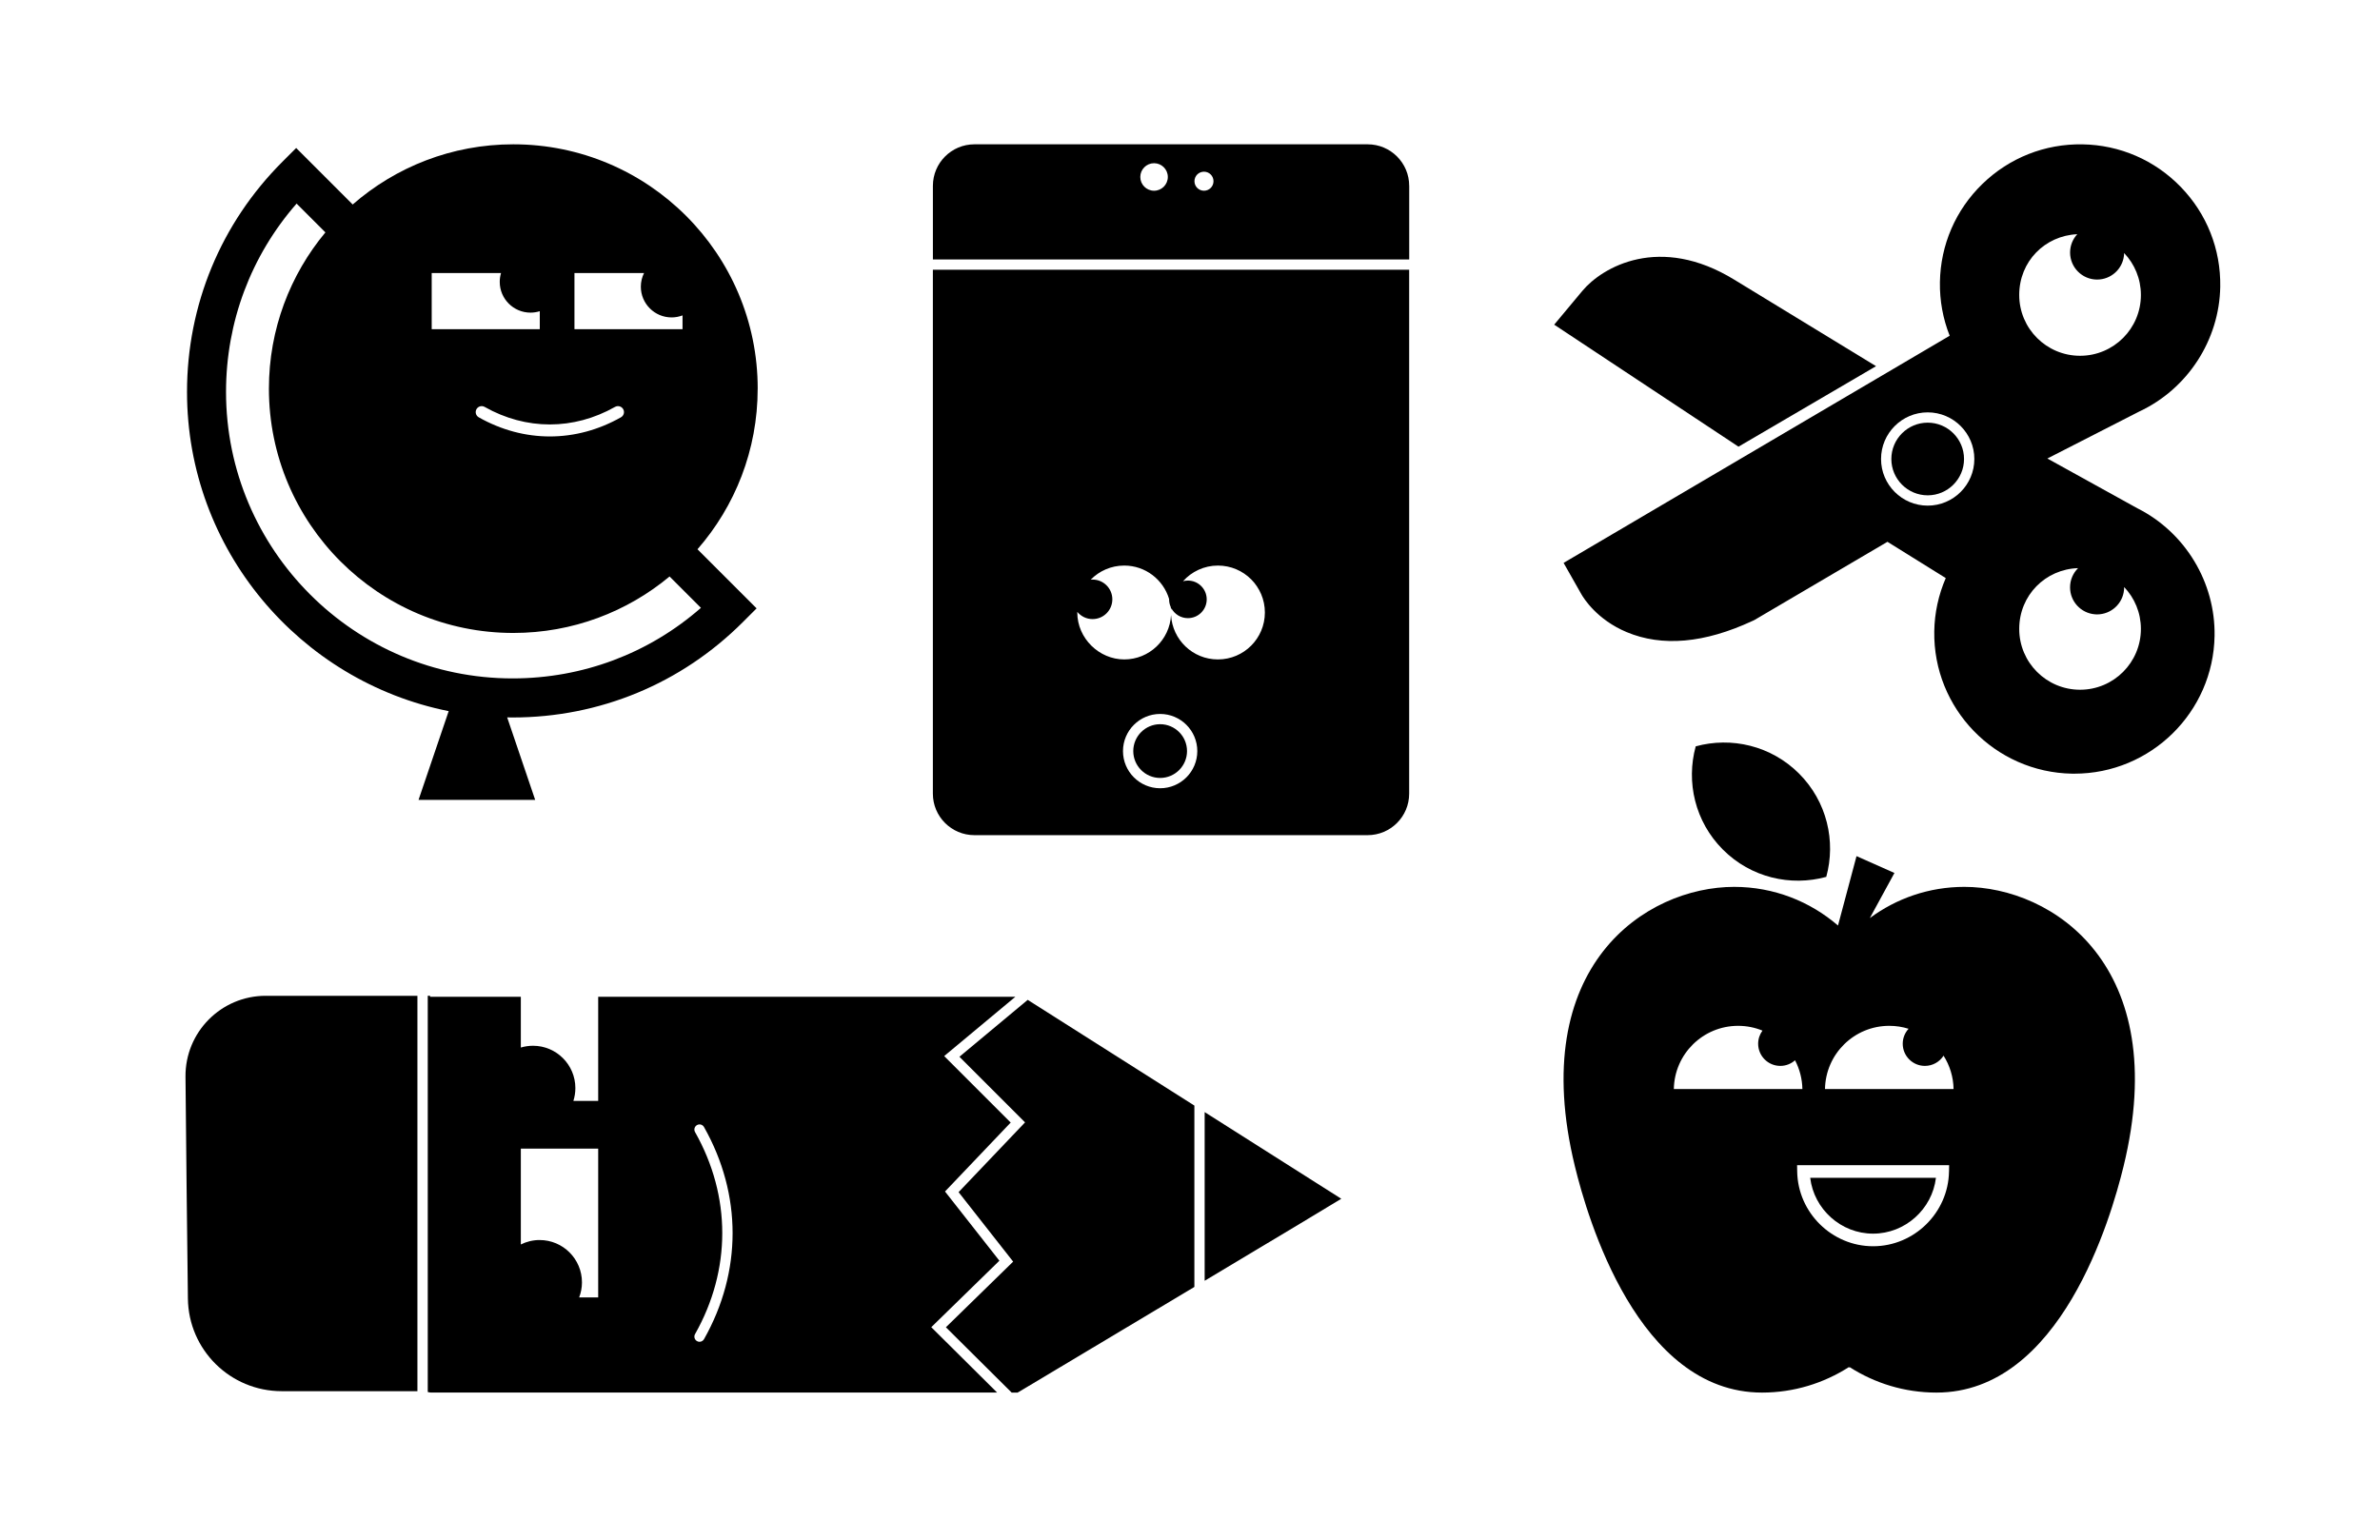
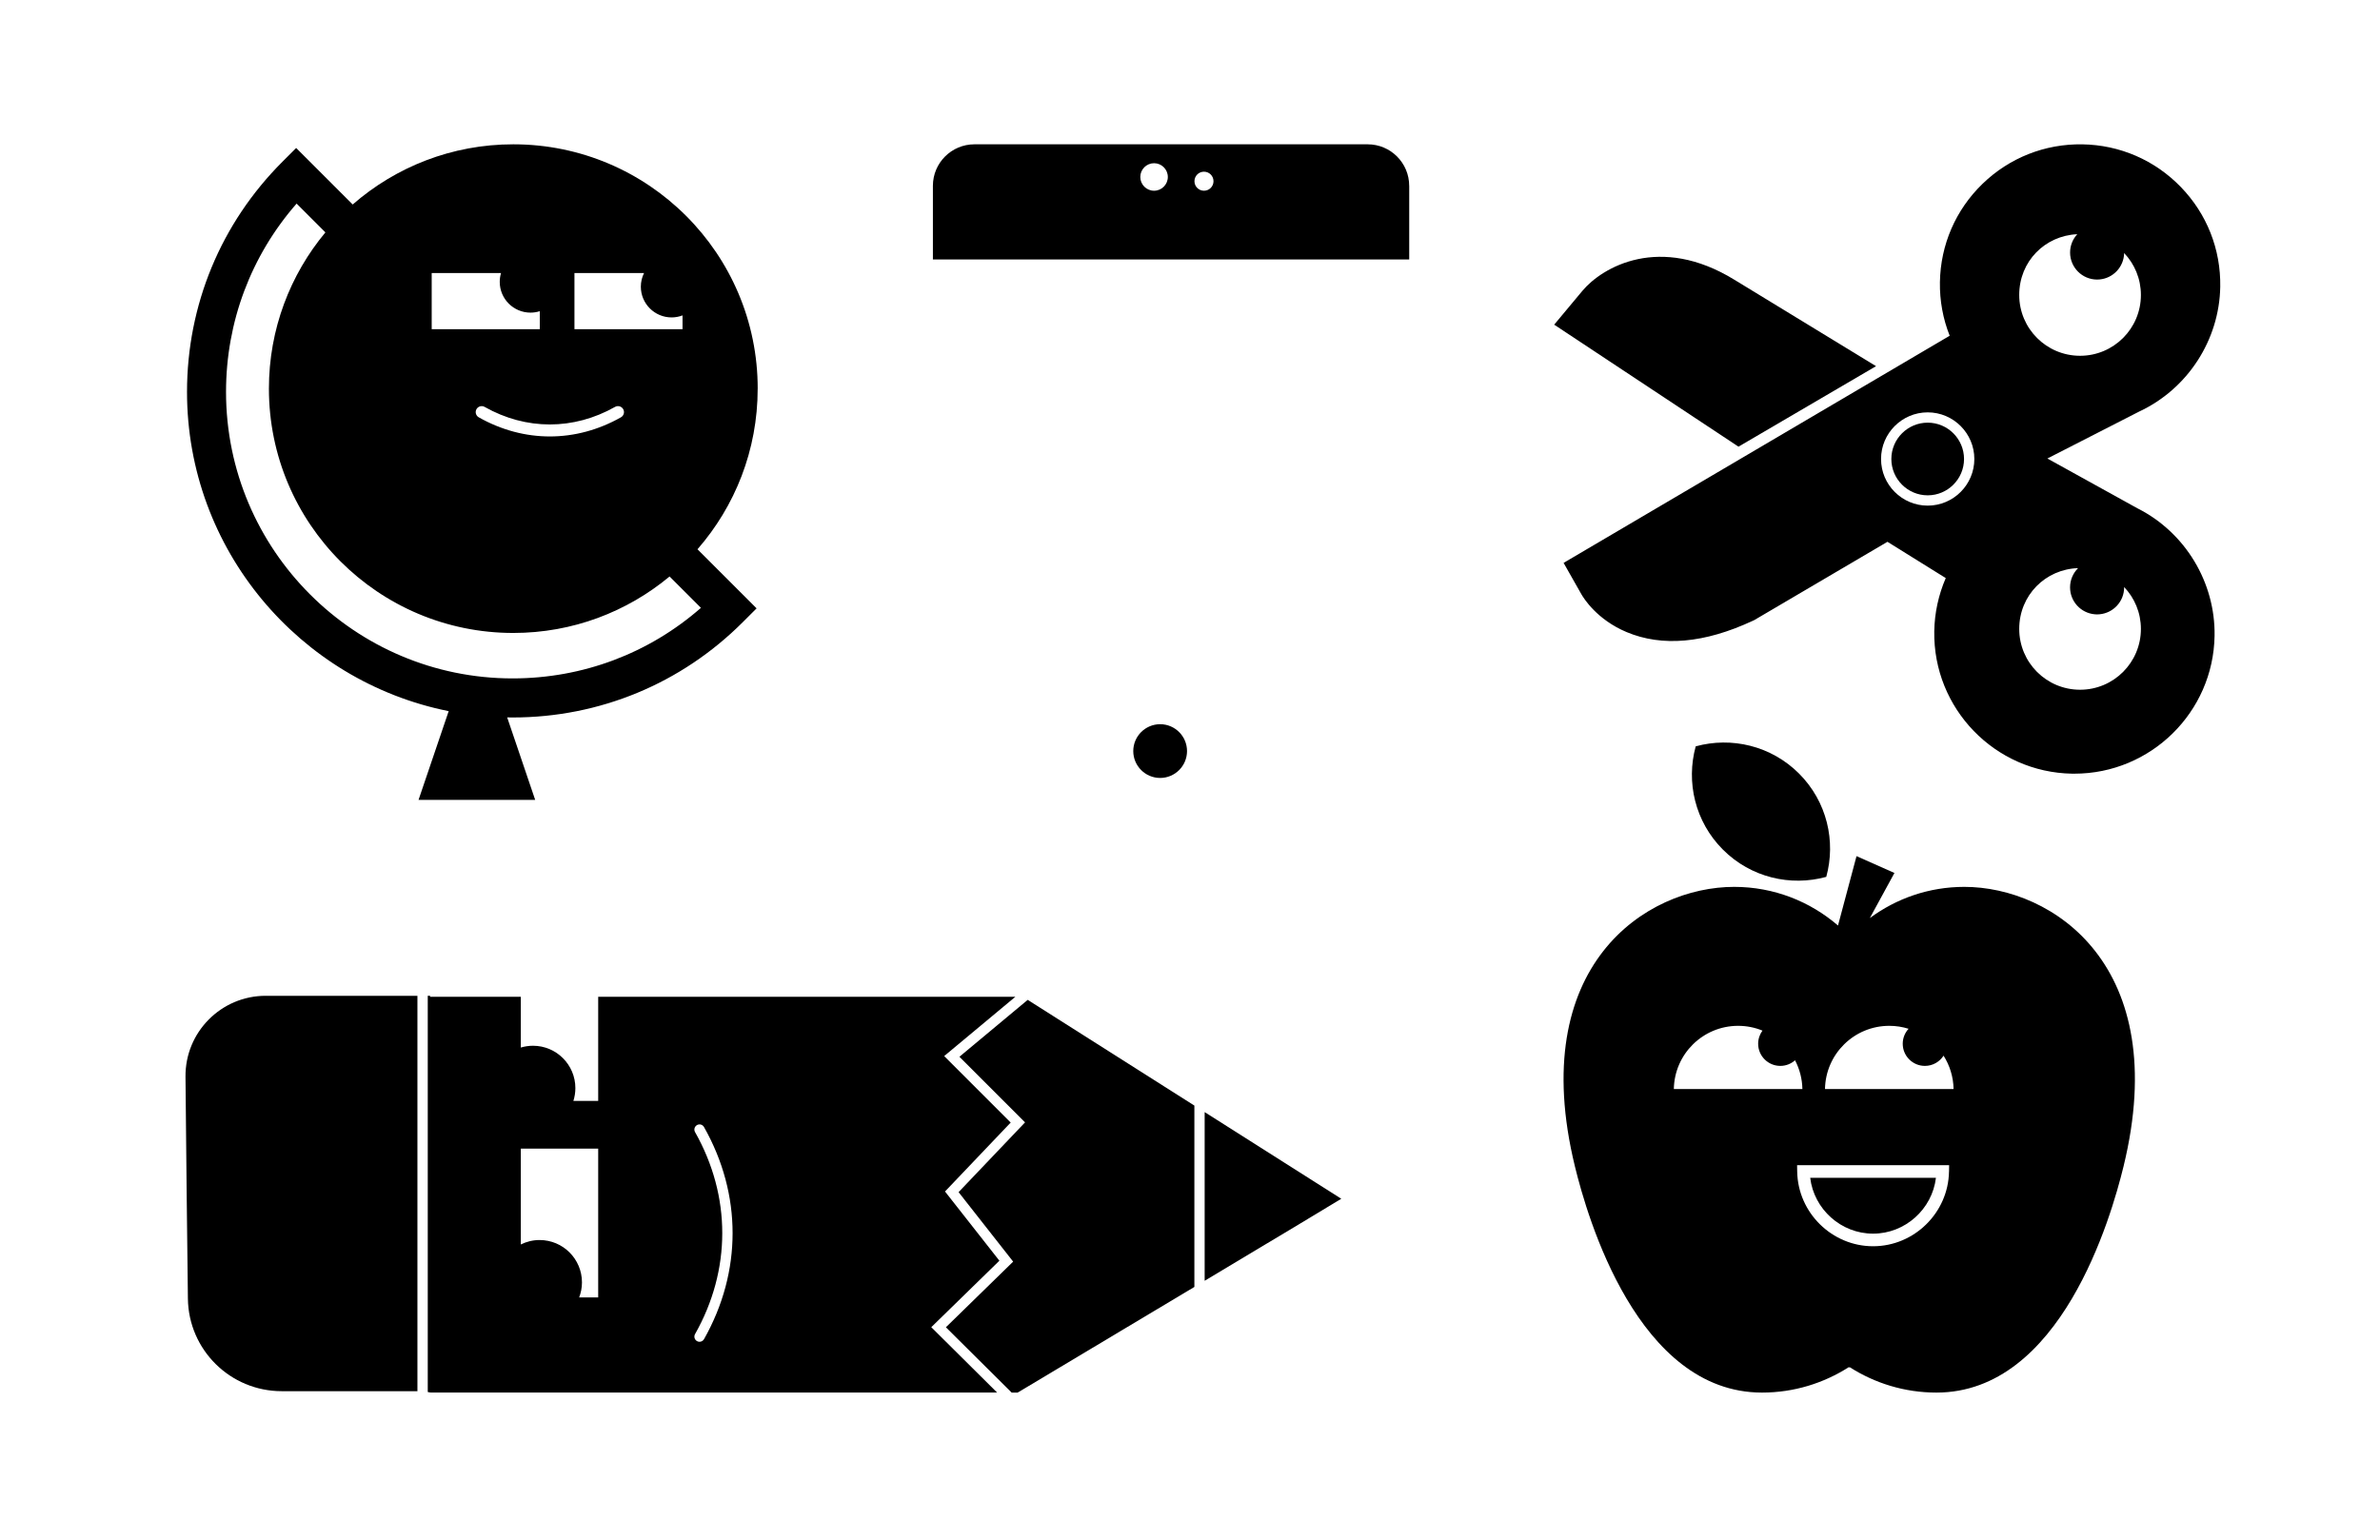
<svg xmlns="http://www.w3.org/2000/svg" id="Massnahmen" viewBox="0 0 880.16 569.51">
  <g>
    <path d="M675.38,324.35c3.62-13.17.28-27.86-10.07-38.21-10.35-10.35-25.04-13.69-38.21-10.07-3.62,13.17-.28,27.86,10.07,38.21,10.35,10.35,25.03,13.69,38.21,10.07Z" />
    <path d="M726.43,328.05c-13.1,0-25.17,4.31-34.94,11.55l9.1-16.69-14.02-6.23-6.85,25.67c-10.31-8.9-23.71-14.3-38.4-14.3-32.52,0-77.04,29.02-58.89,103.41,4.6,18.87,23.25,83.65,69.19,83.65,11.82,0,22.81-3.48,32.08-9.4.04.02.07.04.11.07v.07s.04-.02.06-.03c.02.01.04.02.06.03v-.07s.08-.04.11-.07c9.27,5.92,20.26,9.4,32.08,9.4,45.95,0,64.59-64.77,69.19-83.65,18.15-74.39-26.36-103.41-58.89-103.41ZM619.01,402.83c.22-12.95,10.77-23.38,23.77-23.38,3.19,0,6.23.63,9.01,1.77-1,1.36-1.6,3.04-1.6,4.85,0,4.53,3.67,8.2,8.2,8.2,2.09,0,4-.79,5.44-2.08,1.67,3.19,2.65,6.8,2.72,10.63h-47.54ZM720.77,433.37c-.26,15.22-12.86,27.61-28.07,27.61s-27.81-12.39-28.07-27.61l-.04-2.37h56.23l-.04,2.37ZM674.91,402.83c.22-12.95,10.77-23.38,23.77-23.38,2.49,0,4.88.38,7.14,1.09-1.34,1.46-2.16,3.4-2.16,5.53,0,4.53,3.67,8.2,8.2,8.2,2.9,0,5.44-1.51,6.9-3.78,2.27,3.58,3.62,7.8,3.7,12.34h-47.54Z" />
    <path d="M692.69,456.32c11.89,0,21.86-9.07,23.25-20.65h-46.5c1.39,11.59,11.36,20.65,23.25,20.65Z" />
  </g>
  <path d="M280.21,143.76c0-49.91-40.46-90.38-90.38-90.38-22.74,0-43.51,8.4-59.4,22.26l-20.9-20.9-5.1,5.1c-22.74,22.74-35.27,52.98-35.27,85.14,0,58.3,41.66,107.06,96.77,118.07l-11.15,32.83h43.14s-10.36-30.52-10.36-30.52c.67.01,1.33.03,2,.03,32.16,0,62.4-12.52,85.14-35.26l5.1-5.1-21.86-21.86c13.86-15.88,22.26-36.66,22.26-59.4ZM238.18,100.99c-.75,1.52-1.19,3.23-1.19,5.04,0,6.28,5.09,11.38,11.38,11.38,1.42,0,2.78-.27,4.04-.75v5.11h-39.97v-20.78s25.74,0,25.74,0ZM227.46,150.51c1.06-.6,2.41-.22,3.01.84.6,1.06.23,2.41-.84,3.01-8.35,4.72-17.32,7.08-26.29,7.08s-17.93-2.36-26.29-7.08c-1.06-.6-1.44-1.95-.84-3.01.6-1.06,1.95-1.44,3.01-.84,15.32,8.66,32.9,8.66,48.23,0ZM159.65,100.99h25.64c-.31,1.04-.48,2.13-.48,3.27,0,6.28,5.09,11.38,11.38,11.38,1.2,0,2.35-.19,3.43-.53v6.66h-39.97v-20.78ZM259.22,224.84c-19.3,16.89-43.77,26.1-69.66,26.1-58.43,0-105.97-47.54-105.97-105.97,0-25.89,9.22-50.35,26.1-69.66l10.65,10.65c-13.04,15.67-20.89,35.81-20.89,57.79,0,49.91,40.46,90.38,90.38,90.38,21.98,0,42.12-7.85,57.79-20.89l11.6,11.6Z" />
  <g>
    <path d="M521.14,68.74c0-8.48-6.88-15.36-15.36-15.36h-145.42c-8.48,0-15.36,6.88-15.36,15.36v27.23h176.15v-27.23ZM426.79,70.55c-2.81,0-5.09-2.28-5.09-5.09s2.28-5.09,5.09-5.09,5.09,2.28,5.09,5.09-2.28,5.09-5.09,5.09ZM445.25,70.55c-1.94,0-3.52-1.57-3.52-3.52s1.57-3.52,3.52-3.52,3.52,1.57,3.52,3.52-1.57,3.52-3.52,3.52Z" />
    <path d="M429.04,267.88c-5.48,0-9.94,4.46-9.94,9.94s4.46,9.94,9.94,9.94,9.94-4.46,9.94-9.94-4.46-9.94-9.94-9.94Z" />
-     <path d="M521.14,99.77h-176.15v193.79c0,8.48,6.88,15.36,15.36,15.36h145.42c8.48,0,15.36-6.88,15.36-15.36V99.77ZM429.04,291.57c-7.58,0-13.74-6.16-13.74-13.74s6.16-13.74,13.74-13.74,13.74,6.16,13.74,13.74-6.16,13.74-13.74,13.74ZM450.38,243.92c-9.26,0-16.81-7.26-17.31-16.4-.5,9.14-8.05,16.4-17.31,16.4s-17.36-7.77-17.36-17.36c0-.07.01-.14.01-.22,1.34,1.63,3.37,2.66,5.64,2.66,4.04,0,7.31-3.27,7.31-7.31s-3.27-7.31-7.31-7.31c-.23,0-.46.01-.69.04,3.15-3.22,7.54-5.22,12.4-5.22,7.84,0,14.44,5.21,16.59,12.35,0,.05,0,.1,0,.15,0,1.03.23,2,.63,2.88.04.34.09.68.11,1.02.01-.22.05-.44.07-.66,1.17,2.21,3.48,3.71,6.15,3.71,3.84,0,6.95-3.11,6.95-6.95s-3.11-6.95-6.95-6.95c-.63,0-1.24.09-1.82.25,3.17-3.55,7.78-5.8,12.92-5.8,9.59,0,17.36,7.77,17.36,17.36s-7.77,17.36-17.36,17.36Z" />
  </g>
  <g>
    <path d="M496.03,443.42l-50.53-32.06v62.39c26.4-15.8,50.34-30.15,50.53-30.34Z" />
    <path d="M380.07,369.84l-25.26,21.05,24.27,24.27-24.58,25.81,20.18,25.7-24.87,24.28,24.32,24.16h2.26l.23-.23v.07s33.55-20.05,65.08-38.92v-67.08l-61.64-39.11Z" />
    <path d="M98.28,368.34c-16.49,0-29.82,13.43-29.68,29.92.2,24.17.59,56.83.89,82.08.23,19,15.7,34.25,34.7,34.25h50.18v-146.25h-56.09Z" />
    <path d="M349.17,390.64l26.32-21.93h-154.27v38.5h-9.17c.47-1.49.73-3.08.73-4.72,0-8.65-7.01-15.67-15.67-15.67-1.57,0-3.08.24-4.5.66v-18.78h-33.56v-.36s-.86,0-.86,0v146.55c.34.11.73.19,1.19.21h209.37s-24.35-24.18-24.35-24.18l25.19-24.59-20.11-25.6,24.29-25.5-24.59-24.59ZM221.22,479.91h-7.04c.66-1.73,1.04-3.6,1.04-5.56,0-8.65-7.01-15.67-15.67-15.67-2.5,0-4.85.6-6.94,1.64v-35.45h28.61v55.05ZM260.35,495.35c-.35.62-.99.97-1.66.97-.32,0-.64-.08-.93-.25-.91-.52-1.24-1.68-.72-2.59,13.42-23.75,13.42-50.99,0-74.73-.52-.91-.19-2.07.72-2.59.91-.52,2.07-.2,2.59.72,14.1,24.94,14.1,53.54,0,78.48Z" />
  </g>
  <g>
    <path d="M790.61,188.11l-33.46-18.51,34.04-17.41c17.84-8.35,29.56-26.42,29.89-46.13.23-13.85-4.95-26.95-14.59-36.9s-22.56-15.55-36.41-15.77c-13.85-.21-26.95,4.96-36.9,14.59-9.95,9.63-15.55,22.56-15.77,36.4-.11,6.83,1.13,13.55,3.61,19.81l-142.78,84.02,6.57,11.58c.87,1.53,5.76,9.41,16.72,14.01,13.15,5.53,28.82,4.14,46.58-4.13l.63-.29,49.27-28.97,21.56,13.42c-2.67,6.18-4.14,12.85-4.25,19.68-.46,28.58,22.42,52.2,51,52.67.28,0,.56,0,.84,0,28.2,0,51.37-22.71,51.82-51,.32-19.72-10.81-38.16-28.37-47.08ZM712.89,187.03c-9.51,0-17.25-7.74-17.25-17.25s7.74-17.25,17.25-17.25,17.25,7.74,17.25,17.25-7.74,17.25-17.25,17.25ZM768.21,86.63c-1.65,1.78-2.66,4.16-2.66,6.78,0,5.52,4.48,10,10,10,.33,0,.65-.02.97-.05,5-.48,8.92-4.65,9.02-9.76,3.84,4.04,6.2,9.49,6.2,15.5,0,12.43-10.07,22.5-22.5,22.5s-22.5-10.07-22.5-22.5,9.52-21.93,21.46-22.47ZM769.24,255.13c-12.43,0-22.5-10.07-22.5-22.5s9.68-22.1,21.77-22.48c-1.83,1.81-2.97,4.33-2.97,7.11,0,5.21,3.99,9.49,9.08,9.96.3.03.61.05.92.05s.62-.02.92-.05c5.09-.47,9.08-4.74,9.08-9.96,0-.04,0-.08,0-.12,3.84,4.03,6.2,9.49,6.2,15.49,0,12.43-10.07,22.5-22.5,22.5Z" />
    <path d="M693.78,135.44l-52.34-31.94c-27.62-16.99-48.88-4.76-56.27,4.11l-10.41,12.48,68.16,45.13,50.86-29.77Z" />
    <path d="M712.89,156.34c-7.41,0-13.44,6.03-13.44,13.44s6.03,13.44,13.44,13.44,13.44-6.03,13.44-13.44-6.03-13.44-13.44-13.44Z" />
  </g>
</svg>